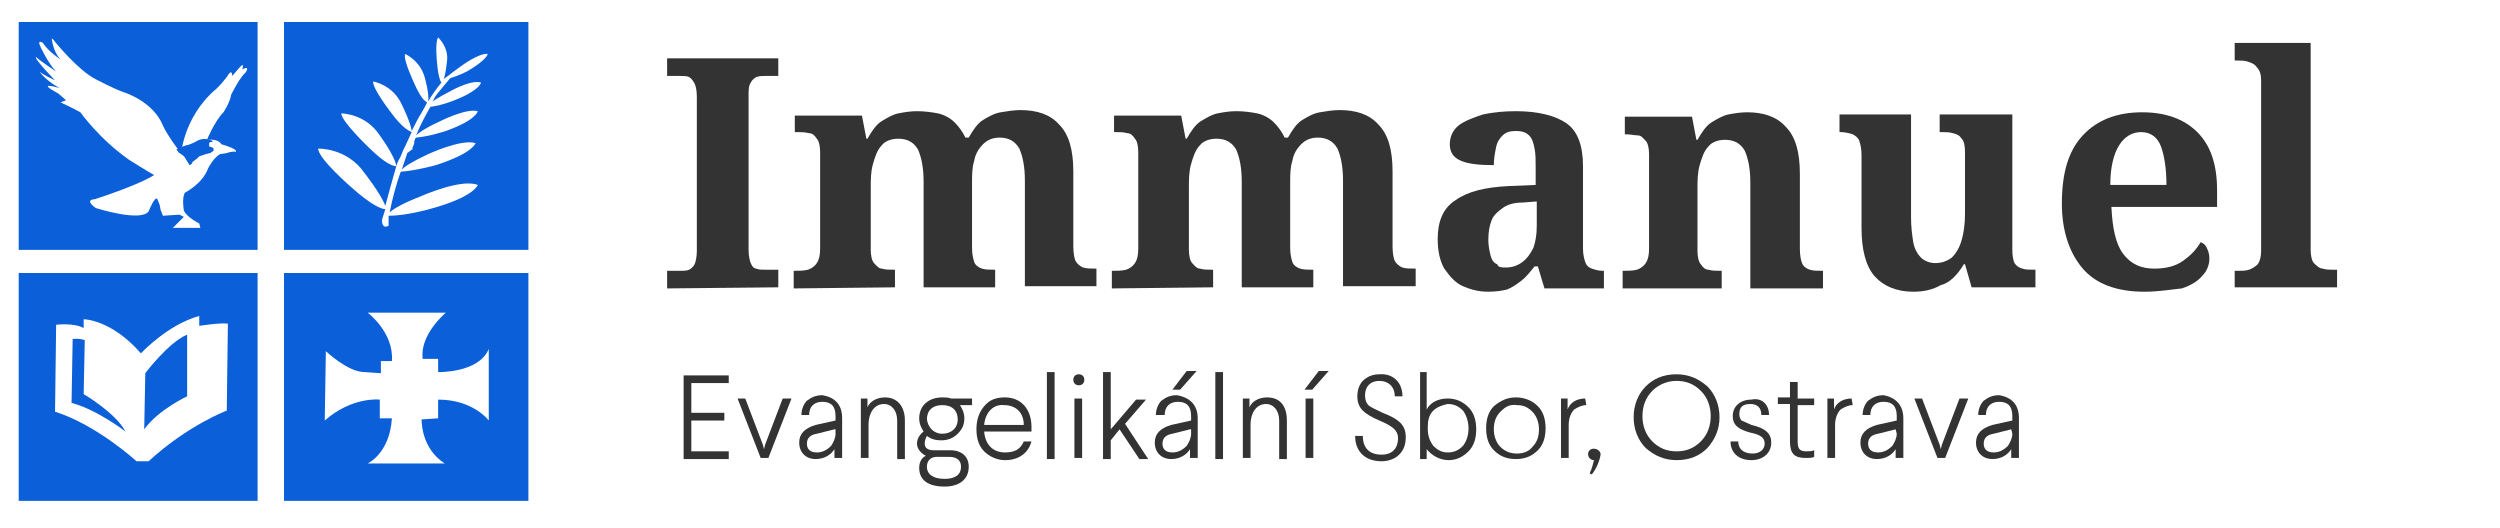
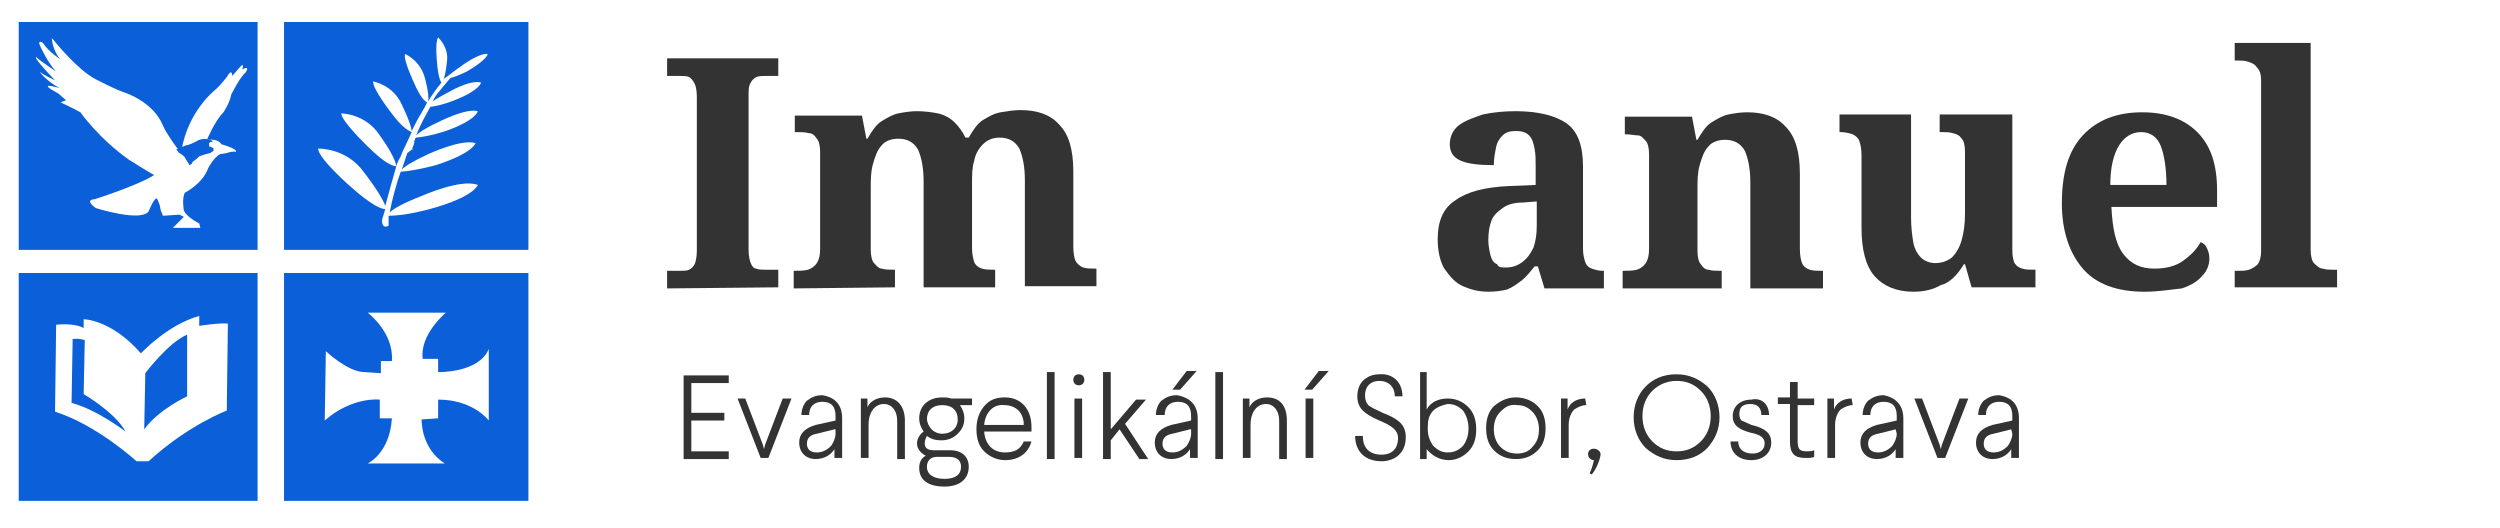
<svg xmlns="http://www.w3.org/2000/svg" id="Layer_1" x="0px" y="0px" viewBox="0 0 227.1 48" style="enable-background:new 0 0 227.1 48;" xml:space="preserve">
  <style type="text/css">	.st0{fill:#0B5FD8;}	.st1{fill:#333333;}</style>
  <g>
    <path class="st0" d="M16.3,13.9l0.3,0.2l0.2,0.2l0.1,0.2l0.2,0.3l0.1,0.2l0.2-0.1l0.1-0.2l0.4-0.3l0.2-0.2l0.6-0.2l0.4-0.1l0.3-0.2  v-0.2l-0.1-0.1L19,13.3V13l0.1-0.1h0.2v-0.1c0,0-0.7-0.4-1.4,0c-0.7,0.4-1,0.4-1,0.4l-0.5,0.2L16,13.6  C16.2,13.7,16.2,13.9,16.3,13.9" />
    <path class="st0" d="M1.7,22.7h21.7V2H1.7V22.7z M3.3,5.2c0.3,0.3,1.8,1.3,1.8,1.3C4.4,5.8,3.7,4.3,3.7,4.3  C3.3,3.5,3.9,3.9,3.9,3.9c0.5,0.8,1.6,1.5,1.6,1.5C4.8,4.7,4.7,3.5,4.7,3.5s0.1,0,0.3,0.3l0,0c0,0,2.1,2.6,3.7,3.4  c0,0,1.7,0.9,2.6,1.2c0,0,2.6,0.8,3.5,3c0.4,0.9,1.4,2.2,1.4,2.2h0.3c0.6-3.5,3-5.4,3-5.4C19.9,7.9,20.6,7,20.6,7  c0.5-0.9,0.5-0.1,0.5-0.1l0.6-0.7C22.3,5.5,22,6.3,22,6.3c0.8-0.4,0.3,0.3,0.3,0.3c-0.5,0.4-1.3,2-1.3,2c-0.1,0.7-0.7,1.6-0.7,1.6  c-0.8,0.8-1.5,2.5-1.5,2.5h0.1c1-0.1,1.2,0.4,1.2,0.4c1.7,0.5,1.3,0.7,1.3,0.7c-0.2-0.1-0.8,0.1-0.8,0.1L20,14  c-0.6,0.3-1.1,1.3-1.1,1.3c-0.5,1.4-2.1,2.2-2.1,2.2c-0.3,0.5-0.1,1.6-0.1,1.6c0.2,0.6,1.4,1.2,1.4,1.2l0.1,0.4h-2.5l0.2-0.2  l0.8-0.8l-0.4-0.2l-1.5,0.1l-0.2-0.5l-0.1-0.5l-0.2-0.5c-0.2-0.4-0.8,1.1-0.8,1.1c-0.7,1-4.8-0.3-4.8-0.3c-1.1-0.8-0.1-0.8-0.1-0.8  c4.3-1.4,5.4-2.2,5.4-2.2c-0.4-0.2-2.3-1.4-2.3-1.4c-2.7-1.9-4.4-4.3-4.4-4.3C6.6,9.8,5.5,9.3,5.5,9.3L6,9.1L5.3,8.5  C3.1,7.3,5.4,8,5.4,8C4,7.2,3.6,6.5,3.6,6.5C3.9,6.8,5,7.3,5,7.3C2.8,5,3.3,5.2,3.3,5.2" />
    <path class="st0" d="M25.8,22.7H48V2H25.8V22.7z M40.7,8.4c0,0,2-1.2,3-0.9c0,0-0.1,0.7-2.4,1.6c0,0-1.2,0.5-2.2,0.6  c-0.4,0.7-0.9,1.6-1.3,2.6c0.2-0.2,0.7-0.6,2-1.2c0,0,2.5-1.3,3.6-1c0,0-0.1,0.8-2.9,1.8c0,0-1.5,0.5-2.7,0.6l-0.1,0.1v-0.1v0.1  v0.1c0,0.1,0,0.1-0.1,0.2c0-0.1,0-0.1,0.1-0.2l-0.1,0.4l0,0l0,0l-0.2,0.5c0,0,0-0.1,0.1-0.1c0,0,0,0.1-0.1,0.1L37,13.9  c0,0-0.2,0.6-0.5,1.5c0.3-0.3,0.9-0.7,2.4-1.4c0,0,3-1.4,4.3-1c0,0-0.2,0.9-3.6,2c0,0-1.8,0.5-3.2,0.6c-0.4,1.1-0.8,2.6-1,3.7  c0.3-0.3,1.1-0.8,2.9-1.5c0,0,3.6-1.6,5.1-1c0,0-0.3,1.1-4.4,2.2c0,0-2.1,0.6-3.7,0.6c0,0.4,0,0.7,0,0.9c0,0-0.6,0.4-0.6-0.5  c0,0,0.1-0.4,0.3-1c-0.3,0-1.2-0.3-3.1-2c0,0-3-2.6-3-3.5c0,0,2.6-0.1,4.2,2.2c0,0,1.5,1.9,1.9,3c0.3-1.1,0.7-2.6,1-3.6  c-0.2,0-0.9-0.1-2.6-1.8c0,0-2.4-2.3-2.4-3c0,0,2.2,0,3.5,2c0,0,1.4,1.9,1.5,2.8c0.1-0.4,0.3-0.7,0.4-0.9l0.2-0.5  c0,0,0.4-0.8,0.8-1.7c-0.2-0.1-0.8-0.3-1.9-1.8c0,0-1.7-2.2-1.6-2.8c0,0,1.8,0.3,2.6,2.1c0,0,0.8,1.6,0.9,2.4  c0.3-0.6,0.6-1.2,0.8-1.5l0.4-0.7c0,0,0.1-0.2,0.2-0.4c-0.2-0.1-0.6-0.4-1.2-1.8c0,0-1-2.1-0.8-2.6c0,0,1.4,0.6,1.8,2.2  c0,0,0.4,1.4,0.3,2.1c0.3-0.5,0.7-1.1,1.2-1.7c-0.1-0.1-0.3-0.6-0.4-1.8c0,0-0.2-1.9,0.1-2.3c0,0,1,0.9,0.8,2.2  c0,0-0.1,1.1-0.3,1.6l0.1-0.1C40.6,7,40.9,6.7,41.9,6c0,0,1.6-1.2,2.4-1.1c0,0,0,0.5-1.9,1.6c0,0-0.8,0.4-1.5,0.6  c-0.6,0.7-1,1.2-1,1.2s-0.3,0.3-0.6,0.9C39.5,9.1,39.9,8.8,40.7,8.4" />
    <path class="st0" d="M7.6,35.8l0.1-4.9c-0.6-0.2-1.1-0.1-1.1-0.1l-0.1,5.8c2.3,0.6,4.9,2.6,4.9,2.6C10.5,37.5,7.6,35.8,7.6,35.8" />
    <path class="st0" d="M1.7,45.5h21.7V24.8H1.7V45.5z M5.1,29.5c0,0,1.6-0.2,2.5,0.3V29c0,0,2.5,0,5.2,3.1c0,0,2.4-2.6,5.3-3.4v0.9  c0,0,1.9-0.3,2.6-0.2l-0.1,7.9c0,0-3.5,1.3-7.1,4.6h-1.1c0,0-3.6-3.3-7.4-4.5L5.1,29.5z" />
    <path class="st0" d="M17,36v-5.6c-1.7,0.7-3.8,3.5-3.8,3.5L13.1,39C14.4,37.2,17,36,17,36" />
    <path class="st0" d="M25.8,45.5H48V24.8H25.8V45.5z M29.6,31.9c0,0,2,1.9,3.5,1.9l1.5,0.1v-1.1h1c0.2-2.6-2.2-4.4-2.2-4.4h7.1  c0,0-2.4,2-2.1,4.2h1.4v1.2c0,0,3.7,0.1,4.6-2.1v6.5c0,0-1.4-1.9-4.6-1.9V38l-1.5,0.1c0,0-0.1,2.6,2.1,4h-7c0,0,2-0.9,2.2-4.1h-1.1  v-1.7c0,0-2.5-0.3-5,1.9L29.6,31.9z" />
  </g>
  <g>
    <g>
      <path class="st1" d="M60.6,26.2v-1.6h1.2c0.3,0,0.6,0,0.8-0.1s0.4-0.3,0.5-0.5s0.2-0.7,0.2-1.2v-14c0-0.6-0.1-1-0.2-1.2   S62.8,7.1,62.6,7s-0.5-0.1-0.8-0.1h-1.2V5.3h10.1v1.6h-1.2c-0.3,0-0.5,0-0.8,0.1c-0.2,0.1-0.4,0.3-0.5,0.5C68,7.8,68,8.2,68,8.7   v14c0,0.5,0.1,1,0.2,1.2c0.1,0.3,0.3,0.5,0.5,0.5c0.2,0.1,0.5,0.1,0.8,0.1h1.2v1.6L60.6,26.2L60.6,26.2z" />
      <path class="st1" d="M72.1,26.2v-1.6h0.1c0.4,0,0.8,0,1.2-0.1c0.3-0.1,0.6-0.3,0.8-0.6c0.2-0.3,0.3-0.7,0.3-1.3v-8.8   c0-0.5-0.1-1-0.3-1.2c-0.2-0.3-0.4-0.5-0.7-0.5C73.1,12,72.8,12,72.3,12h-0.1v-1.5h6.1l0.4,2.1h0.1c0.4-0.7,0.8-1.3,1.3-1.6   s1-0.6,1.5-0.7c0.5-0.1,1.1-0.2,1.7-0.2c0.7,0,1.4,0.1,1.9,0.2s1.1,0.4,1.5,0.8c0.4,0.4,0.7,0.8,1,1.4H88c0.4-0.7,0.8-1.3,1.3-1.6   s1-0.6,1.6-0.7c0.6-0.1,1.2-0.2,1.8-0.2c1.5,0,2.7,0.4,3.5,1.3c0.9,0.9,1.3,2.3,1.3,4.3v6.8c0,0.6,0.1,1.1,0.2,1.3   s0.4,0.5,0.7,0.6c0.3,0.1,0.7,0.1,1.1,0.1h0.1V26h-6.5v-9.6c0-1.3-0.2-2.2-0.5-2.9c-0.4-0.7-1-1-1.8-1c-0.6,0-1.1,0.2-1.5,0.6   c-0.4,0.4-0.7,0.9-0.8,1.5c-0.2,0.6-0.2,1.3-0.2,2.1v5.8c0,0.6,0.1,1,0.2,1.3s0.4,0.5,0.7,0.6c0.3,0.1,0.7,0.1,1.1,0.1h0.1v1.6   h-6.5v-9.6c0-1.3-0.2-2.2-0.5-2.9c-0.4-0.7-1-1-1.8-1c-0.6,0-1.2,0.2-1.5,0.6c-0.4,0.4-0.6,1-0.8,1.7c-0.2,0.7-0.2,1.4-0.2,2.2   v5.6c0,0.5,0.1,1,0.3,1.2s0.4,0.5,0.7,0.5c0.3,0.1,0.7,0.1,1.1,0.1h0.1v1.6L72.1,26.2L72.1,26.2z" />
-       <path class="st1" d="M101,26.2v-1.6h0.1c0.4,0,0.8,0,1.2-0.1c0.3-0.1,0.6-0.3,0.8-0.6c0.2-0.3,0.3-0.7,0.3-1.3v-8.8   c0-0.5-0.1-1-0.3-1.2c-0.2-0.3-0.4-0.5-0.7-0.5c-0.3-0.1-0.7-0.1-1.1-0.1h-0.1v-1.5h6.1l0.4,2.1h0.1c0.4-0.7,0.8-1.3,1.3-1.6   s1-0.6,1.5-0.7c0.5-0.1,1.1-0.2,1.7-0.2c0.7,0,1.4,0.1,1.9,0.2s1.1,0.4,1.5,0.8c0.4,0.4,0.7,0.8,1,1.4h0.3   c0.4-0.7,0.8-1.3,1.3-1.6s1-0.6,1.6-0.7c0.6-0.1,1.2-0.2,1.8-0.2c1.5,0,2.7,0.4,3.5,1.3c0.9,0.9,1.3,2.3,1.3,4.3v6.8   c0,0.6,0.1,1.1,0.2,1.3s0.4,0.5,0.7,0.6c0.3,0.1,0.7,0.1,1.1,0.1h0.1V26H122v-9.6c0-1.3-0.2-2.2-0.5-2.9c-0.4-0.7-1-1-1.8-1   c-0.6,0-1.1,0.2-1.5,0.6c-0.4,0.4-0.7,0.9-0.8,1.5c-0.2,0.6-0.2,1.3-0.2,2.1v5.8c0,0.6,0.1,1,0.2,1.3s0.4,0.5,0.7,0.6   c0.3,0.1,0.7,0.1,1.1,0.1h0.1v1.6h-6.5v-9.6c0-1.3-0.2-2.2-0.5-2.9c-0.4-0.7-1-1-1.8-1c-0.6,0-1.2,0.2-1.5,0.6   c-0.4,0.4-0.6,1-0.8,1.7c-0.2,0.7-0.2,1.4-0.2,2.2v5.6c0,0.5,0.1,1,0.3,1.2s0.4,0.5,0.7,0.5c0.3,0.1,0.7,0.1,1.1,0.1h0.1v1.6   L101,26.2L101,26.2z" />
      <path class="st1" d="M135.2,26.5c-0.9,0-1.6-0.2-2.3-0.5s-1.2-0.9-1.7-1.6c-0.4-0.7-0.6-1.6-0.6-2.7c0-1.6,0.5-2.8,1.6-3.5   c1.1-0.8,2.7-1.2,4.9-1.3l2.4-0.1v-1.6c0-0.7,0-1.2-0.1-1.7s-0.2-0.9-0.5-1.2s-0.7-0.4-1.2-0.4s-0.9,0.1-1.2,0.4   c-0.3,0.3-0.5,0.6-0.6,1.1s-0.2,1-0.2,1.6c-1.3,0-2.3-0.1-3-0.4c-0.7-0.3-1-0.8-1-1.5s0.3-1.3,0.8-1.7s1.3-0.7,2.2-1   c0.9-0.2,1.9-0.3,3-0.3c2,0,3.6,0.4,4.6,1.1c1,0.7,1.5,2,1.5,3.9v7.5c0,0.5,0.1,0.9,0.2,1.2s0.3,0.5,0.6,0.6s0.6,0.2,1,0.2h0.1   v1.6h-5.4l-0.6-2h-0.3c-0.4,0.5-0.8,1-1.2,1.3s-0.8,0.6-1.3,0.8C136.5,26.4,135.9,26.5,135.2,26.5z M136.8,24.3   c0.6,0,1.1-0.2,1.5-0.5s0.7-0.7,1-1.3c0.2-0.6,0.3-1.2,0.3-2v-2.2l-1.3,0.1c-0.8,0-1.4,0.2-1.8,0.5c-0.4,0.3-0.8,0.6-1,1.1   s-0.3,1.1-0.3,1.8c0,0.5,0.1,1,0.2,1.4c0.1,0.4,0.3,0.7,0.6,0.8C136.1,24.3,136.4,24.3,136.8,24.3z" />
      <path class="st1" d="M147.4,26.2v-1.6h0.1c0.4,0,0.8,0,1.2-0.1c0.3-0.1,0.6-0.3,0.8-0.6c0.2-0.3,0.3-0.7,0.3-1.3V14   c0-0.5-0.1-1-0.3-1.2s-0.4-0.5-0.7-0.5s-0.7-0.1-1.1-0.1h-0.1v-1.6h6.1l0.4,2.1h0.1c0.4-0.7,0.8-1.3,1.3-1.6s1-0.6,1.5-0.7   s1.1-0.2,1.7-0.2c1.5,0,2.7,0.4,3.5,1.3c0.9,0.9,1.3,2.3,1.3,4.3v6.8c0,0.6,0.1,1.1,0.2,1.3c0.1,0.3,0.4,0.5,0.7,0.6   s0.7,0.1,1.1,0.1h0.1v1.6H159v-9.6c0-1.3-0.2-2.2-0.5-2.9c-0.4-0.7-1-1-1.8-1c-0.6,0-1.2,0.2-1.5,0.6c-0.4,0.4-0.6,1-0.8,1.7   s-0.2,1.4-0.2,2.2v5.6c0,0.5,0.1,1,0.3,1.2c0.2,0.3,0.4,0.5,0.7,0.5c0.3,0.1,0.7,0.1,1.1,0.1h0.1v1.6H147.4z" />
      <path class="st1" d="M173.8,26.5c-1.5,0-2.7-0.5-3.5-1.4s-1.2-2.4-1.2-4.4v-6.6c0-0.6-0.1-1-0.2-1.3c-0.1-0.3-0.4-0.5-0.6-0.6   c-0.3-0.1-0.7-0.2-1.1-0.2h-0.1v-1.6h6.5v9.4c0,0.8,0.1,1.6,0.2,2.2c0.1,0.6,0.4,1.1,0.7,1.4s0.8,0.5,1.3,0.5   c0.6,0,1.1-0.2,1.5-0.5c0.4-0.4,0.7-0.9,0.9-1.6s0.3-1.5,0.3-2.4v-5.6c0-0.6-0.1-1-0.3-1.2c-0.2-0.3-0.4-0.4-0.8-0.5   c-0.3-0.1-0.7-0.1-1.1-0.1h-0.1v-1.6h6.6v12.3c0,0.6,0.1,1,0.2,1.2c0.2,0.3,0.4,0.4,0.7,0.5s0.6,0.1,1,0.1h0.2v1.6h-5.8l-0.6-2.1   h-0.1c-0.6,1-1.3,1.7-2.1,1.9C175.6,26.3,174.8,26.5,173.8,26.5z" />
      <path class="st1" d="M194.8,26.5c-2.5,0-4.4-0.7-5.6-2.1s-1.9-3.4-1.9-5.9c0-2.8,0.6-4.8,1.9-6.2s3.1-2.1,5.4-2.1   c2.1,0,3.8,0.6,5,1.8s1.8,2.9,1.8,5.3v1.5h-9.6c0.1,2,0.4,3.4,1.1,4.3s1.6,1.3,2.8,1.3c1,0,1.9-0.2,2.6-0.7c0.7-0.5,1.2-1,1.6-1.7   c0.3,0.1,0.5,0.3,0.6,0.6c0.1,0.2,0.2,0.5,0.2,0.9c0,0.5-0.2,1.1-0.6,1.5c-0.4,0.5-1,0.9-1.9,1.2   C197.2,26.3,196.1,26.5,194.8,26.5z M196.8,16.8c0-1.5-0.2-2.7-0.5-3.5s-0.9-1.3-1.8-1.3c-0.8,0-1.5,0.4-2,1.2s-0.8,2-0.8,3.6   H196.8z" />
      <path class="st1" d="M203,26.2v-1.6h0.4c0.3,0,0.6,0,0.9-0.1c0.3-0.1,0.6-0.3,0.8-0.5c0.2-0.3,0.3-0.7,0.3-1.2V7.3   c0-0.5-0.1-0.9-0.4-1.2c-0.2-0.3-0.5-0.4-0.8-0.5s-0.6-0.1-0.9-0.1H203V3.9h6.9v18.8c0,0.5,0.1,1,0.3,1.2s0.5,0.5,0.8,0.5   c0.3,0.1,0.6,0.1,0.9,0.1h0.4v1.6H203V26.2z" />
    </g>
  </g>
  <g>
    <g>
      <path class="st1" d="M66.2,34.1v0.7h-3.4v2.7h3v0.7h-3V41h3.4v0.7h-4.1v-7.6C62.1,34.1,66.2,34.1,66.2,34.1z" />
      <path class="st1" d="M71.9,36.2l-2.1,5.4h-0.7L67,36.2h0.7l1.6,4.2l0.1,0.4l0.1-0.4l1.6-4.2H71.9z" />
      <path class="st1" d="M76.5,38v3.6h-0.7v-0.8c-0.3,0.5-0.9,0.9-1.7,0.9c-0.9,0-1.5-0.6-1.5-1.5c0-0.8,0.5-1.3,1.5-1.6l1.8-0.4v-0.4   c0-0.9-0.4-1.3-1.2-1.3c-0.7,0-1.2,0.4-1.2,1.2h-0.7c0-0.5,0.2-1,0.5-1.3c0.4-0.3,0.8-0.5,1.4-0.5C75.9,36.1,76.5,36.8,76.5,38z    M75.8,39l-1.6,0.4c-0.6,0.1-0.9,0.4-0.9,0.9s0.3,0.8,0.9,0.8c0.5,0,0.9-0.2,1.3-0.6c0.2-0.3,0.4-0.7,0.4-1.1V39H75.8z" />
      <path class="st1" d="M82.2,38.2v3.5h-0.7v-3.5c0-0.9-0.5-1.5-1.2-1.5c-0.8,0-1.4,0.7-1.4,1.9v3h-0.7v-5.4h0.6V37   c0.2-0.5,0.8-0.9,1.6-0.9C81.5,36.1,82.2,36.9,82.2,38.2z" />
      <path class="st1" d="M88.3,36.2v0.6h-1.1c0.2,0.3,0.4,0.7,0.4,1.2c0,0.6-0.2,1-0.6,1.4S86.1,40,85.5,40c-0.5,0-0.9-0.1-1.3-0.4   C84.1,39.8,84,40,84,40.3c0,0.4,0.3,0.6,0.8,0.6h1.5c1.1,0,1.7,0.6,1.7,1.5c0,1.1-0.8,1.8-2.2,1.8c-1.5,0-2.3-0.6-2.3-1.7   c0-0.5,0.2-0.9,0.6-1.1c-0.4-0.2-0.8-0.6-0.8-1.1c0-0.4,0.2-0.8,0.6-1.1c-0.2-0.3-0.4-0.7-0.4-1.2c0-1.1,0.8-1.9,2.1-1.9   c0.3,0,0.5,0,0.8,0.1C86.4,36.2,88.3,36.2,88.3,36.2z M85.1,41.5c-0.5,0-0.9,0.3-0.9,0.9c0,0.7,0.6,1.1,1.6,1.1s1.5-0.4,1.5-1.1   c0-0.6-0.4-0.9-1.1-0.9H85.1z M85.6,39.4c0.8,0,1.4-0.5,1.4-1.3s-0.5-1.3-1.4-1.3s-1.4,0.5-1.4,1.3C84.3,38.8,84.8,39.4,85.6,39.4   z" />
      <path class="st1" d="M93.7,38.8v0.4h-4.3c0.1,1.2,0.8,1.9,1.9,1.9c0.9,0,1.4-0.3,1.7-1h0.7c-0.3,1.1-1.2,1.7-2.4,1.7   c-0.7,0-1.4-0.3-1.9-0.8s-0.7-1.2-0.7-2s0.2-1.5,0.7-2.1s1.1-0.8,1.9-0.8C92.7,36.1,93.7,37.1,93.7,38.8z M89.4,38.6H93   c0-1.1-0.7-1.8-1.8-1.8C90.2,36.7,89.5,37.5,89.4,38.6z" />
      <path class="st1" d="M95.8,33.8v7.9h-0.7v-7.9H95.8z" />
      <path class="st1" d="M98.5,34.5c0,0.3-0.2,0.5-0.5,0.5s-0.5-0.2-0.5-0.5S97.7,34,98,34S98.5,34.2,98.5,34.5z M98.3,36.2v5.4h-0.7   v-5.4H98.3z" />
      <path class="st1" d="M100.9,33.8V39l2.3-2.7h0.9l-1.9,2.2l2.1,3.2h-0.8l-1.8-2.7l-0.8,1v1.7h-0.7v-7.9H100.9z" />
      <path class="st1" d="M108.8,38v3.6h-0.7v-0.8c-0.3,0.5-0.9,0.9-1.7,0.9c-0.9,0-1.5-0.6-1.5-1.5c0-0.8,0.5-1.3,1.5-1.6l1.8-0.4   v-0.4c0-0.9-0.4-1.3-1.2-1.3c-0.7,0-1.2,0.4-1.2,1.2H105c0-0.5,0.2-1,0.5-1.3c0.4-0.3,0.8-0.5,1.4-0.5   C108.1,36.1,108.8,36.8,108.8,38z M108.1,39l-1.6,0.4c-0.6,0.1-0.9,0.4-0.9,0.9s0.3,0.8,0.9,0.8c0.5,0,0.9-0.2,1.3-0.6   c0.2-0.3,0.4-0.7,0.4-1.1V39H108.1z M108.7,33.7l-1.5,1.7h-0.7l1.3-1.7H108.7z" />
      <path class="st1" d="M111.1,33.8v7.9h-0.7v-7.9H111.1z" />
      <path class="st1" d="M116.9,38.2v3.5h-0.7v-3.5c0-0.9-0.5-1.5-1.2-1.5c-0.8,0-1.4,0.7-1.4,1.9v3h-0.7v-5.4h0.6V37   c0.2-0.5,0.8-0.9,1.6-0.9C116.3,36.1,116.9,36.9,116.9,38.2z" />
      <path class="st1" d="M120.7,33.7l-1.5,1.7h-0.7l1.3-1.7H120.7z M119.3,36.2v5.4h-0.7v-5.4H119.3z" />
      <path class="st1" d="M127.4,36h-0.7c0-0.9-0.6-1.4-1.4-1.4s-1.3,0.5-1.3,1.3c0,0.4,0.1,0.7,0.3,0.9c0.2,0.2,0.7,0.4,1.3,0.7   c0.8,0.3,1.3,0.6,1.6,0.9c0.3,0.3,0.5,0.7,0.5,1.3c0,0.7-0.2,1.2-0.6,1.6c-0.4,0.4-1,0.6-1.6,0.6c-1.5,0-2.4-0.9-2.4-2.3h0.7   c0,1.1,0.6,1.7,1.7,1.7c1,0,1.5-0.6,1.5-1.5c0-0.7-0.5-1.1-1.7-1.6c-0.7-0.3-1.2-0.6-1.5-0.9c-0.3-0.3-0.5-0.7-0.5-1.3   s0.2-1.1,0.5-1.4c0.4-0.4,0.9-0.6,1.5-0.6C126.5,33.9,127.4,34.7,127.4,36z" />
      <path class="st1" d="M129.6,33.8v3.4c0.3-0.6,1-1,1.9-1c0.8,0,1.4,0.3,1.9,0.8s0.7,1.2,0.7,2s-0.2,1.5-0.7,2s-1.1,0.8-1.8,0.8   c-0.9,0-1.6-0.5-2-1v0.9H129v-7.9H129.6z M130.2,37.3c-0.4,0.4-0.5,0.9-0.5,1.5V39c0,0.6,0.2,1.1,0.5,1.5c0.4,0.4,0.8,0.6,1.3,0.6   c0.6,0,1-0.2,1.4-0.6c0.3-0.4,0.5-0.9,0.5-1.6c0-0.6-0.2-1.2-0.5-1.6c-0.4-0.4-0.8-0.6-1.4-0.6C131,36.8,130.5,37,130.2,37.3z" />
      <path class="st1" d="M137.7,36.1c0.8,0,1.5,0.3,2,0.8s0.7,1.2,0.7,2s-0.2,1.5-0.7,2s-1.1,0.8-2,0.8s-1.5-0.3-2-0.8s-0.7-1.2-0.7-2   s0.2-1.5,0.7-2C136.3,36.4,136.9,36.1,137.7,36.1z M136.3,37.4c-0.4,0.4-0.6,0.9-0.6,1.6c0,0.6,0.2,1.2,0.6,1.6   c0.4,0.4,0.9,0.6,1.5,0.6s1.1-0.2,1.4-0.6c0.4-0.4,0.6-0.9,0.6-1.6c0-0.6-0.2-1.2-0.6-1.6c-0.4-0.4-0.8-0.6-1.4-0.6   C137.1,36.7,136.7,37,136.3,37.4z" />
      <path class="st1" d="M144.1,36.8c-0.4,0-0.8,0.2-1.1,0.4c-0.3,0.3-0.5,0.8-0.5,1.4v3h-0.7v-5.4h0.6v1c0.2-0.6,0.8-1,1.6-1   L144.1,36.8L144.1,36.8z" />
      <path class="st1" d="M144.6,43.1l-0.2-0.1c0.2-0.4,0.3-0.8,0.4-1.2c-0.5,0-0.7-0.6-0.4-0.9c0.3-0.3,1-0.1,1,0.4   C145.3,41.9,145,42.6,144.6,43.1z" />
      <path class="st1" d="M155.1,40.7c-0.7,0.7-1.6,1.1-2.8,1.1c-1.1,0-2-0.4-2.8-1.1c-0.7-0.7-1.1-1.7-1.1-2.8s0.4-2.1,1.1-2.8   c0.7-0.7,1.6-1.1,2.8-1.1c1.1,0,2,0.4,2.8,1.1c0.7,0.7,1.1,1.7,1.1,2.8C156.2,39,155.8,39.9,155.1,40.7z M150.1,35.5   c-0.6,0.6-0.9,1.4-0.9,2.3c0,0.9,0.3,1.7,0.9,2.3c0.6,0.6,1.3,0.9,2.2,0.9s1.6-0.3,2.2-0.9c0.6-0.6,0.9-1.4,0.9-2.3   c0-0.9-0.3-1.7-0.9-2.3c-0.6-0.6-1.3-0.9-2.2-0.9C151.5,34.6,150.7,34.9,150.1,35.5z" />
      <path class="st1" d="M160.7,37.7H160c0-0.7-0.4-1-1-1c-0.7,0-1,0.3-1,0.9c0,0.3,0.1,0.5,0.2,0.6c0.2,0.1,0.5,0.2,0.9,0.4   c1.3,0.3,1.8,0.8,1.8,1.6c0,1-0.8,1.6-1.8,1.6c-1.2,0-1.9-0.7-1.9-1.7h0.7c0,0.7,0.5,1.1,1.3,1.1c0.7,0,1.1-0.4,1.1-0.9   s-0.3-0.8-1.3-1c-1.1-0.3-1.6-0.7-1.6-1.5c0-0.9,0.7-1.5,1.7-1.5C160,36.1,160.7,36.7,160.7,37.7z" />
      <path class="st1" d="M163.3,34.8v1.4h1.5v0.6h-1.5v3.3c0,0.7,0.2,0.9,0.8,0.9c0.2,0,0.5,0,0.7-0.1v0.6c-0.2,0.1-0.4,0.1-0.8,0.1   c-1,0-1.4-0.4-1.4-1.5v-3.4h-1.1v-0.6h1.1v-1.4h0.7V34.8z" />
      <path class="st1" d="M168.3,36.8c-0.4,0-0.8,0.2-1.1,0.4c-0.3,0.3-0.5,0.8-0.5,1.4v3H166v-5.4h0.6v1c0.2-0.6,0.8-1,1.6-1   L168.3,36.8L168.3,36.8z" />
      <path class="st1" d="M172.9,38v3.6h-0.7v-0.8c-0.3,0.5-0.9,0.9-1.7,0.9c-0.9,0-1.5-0.6-1.5-1.5c0-0.8,0.5-1.3,1.5-1.6l1.8-0.4   v-0.4c0-0.9-0.4-1.3-1.2-1.3c-0.7,0-1.2,0.4-1.2,1.2h-0.7c0-0.5,0.2-1,0.5-1.3c0.4-0.3,0.8-0.5,1.4-0.5   C172.2,36.1,172.9,36.8,172.9,38z M172.2,39l-1.6,0.4c-0.6,0.1-0.9,0.4-0.9,0.9s0.3,0.8,0.9,0.8c0.5,0,0.9-0.2,1.3-0.6   c0.2-0.3,0.4-0.7,0.4-1.1L172.2,39L172.2,39z" />
      <path class="st1" d="M178.8,36.2l-2.1,5.4H176l-2.1-5.4h0.7l1.6,4.2l0.1,0.4l0.1-0.4l1.6-4.2H178.8z" />
      <path class="st1" d="M183.4,38v3.6h-0.7v-0.8c-0.3,0.5-0.9,0.9-1.7,0.9c-0.9,0-1.5-0.6-1.5-1.5c0-0.8,0.5-1.3,1.5-1.6l1.8-0.4   v-0.4c0-0.9-0.4-1.3-1.2-1.3c-0.7,0-1.2,0.4-1.2,1.2h-0.7c0-0.5,0.2-1,0.5-1.3c0.4-0.3,0.8-0.5,1.4-0.5   C182.8,36.1,183.4,36.8,183.4,38z M182.7,39l-1.6,0.4c-0.6,0.1-0.9,0.4-0.9,0.9s0.3,0.8,0.9,0.8c0.5,0,0.9-0.2,1.3-0.6   c0.2-0.3,0.4-0.7,0.4-1.1L182.7,39L182.7,39z" />
    </g>
  </g>
</svg>